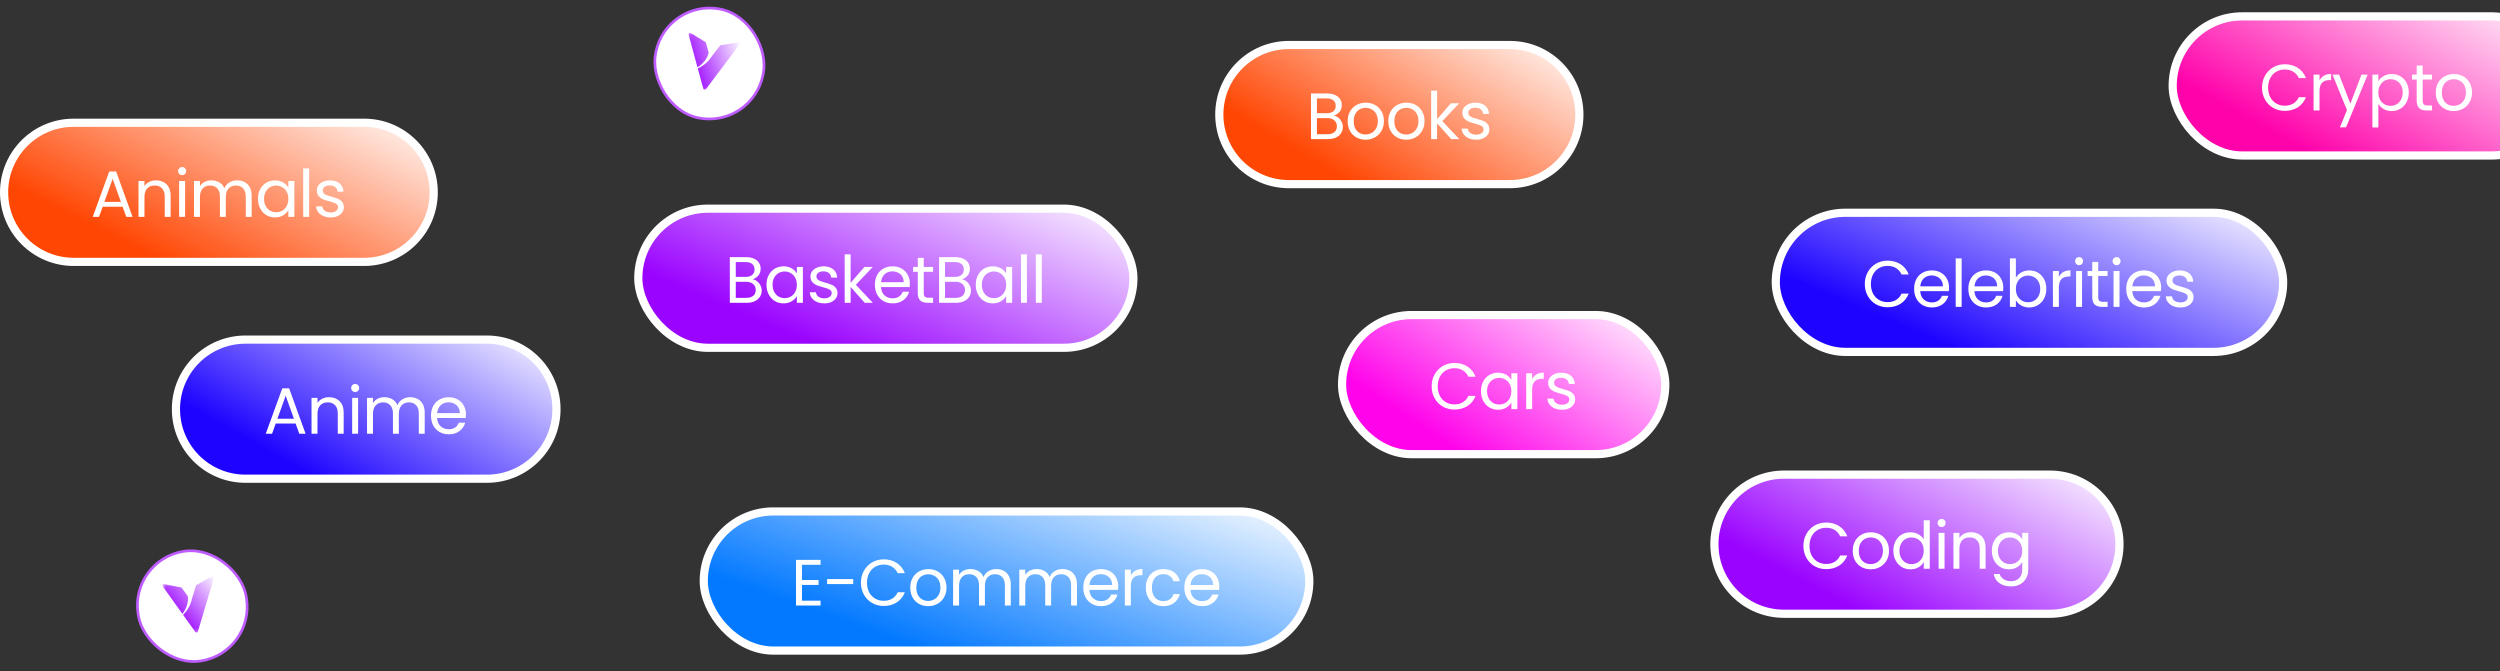
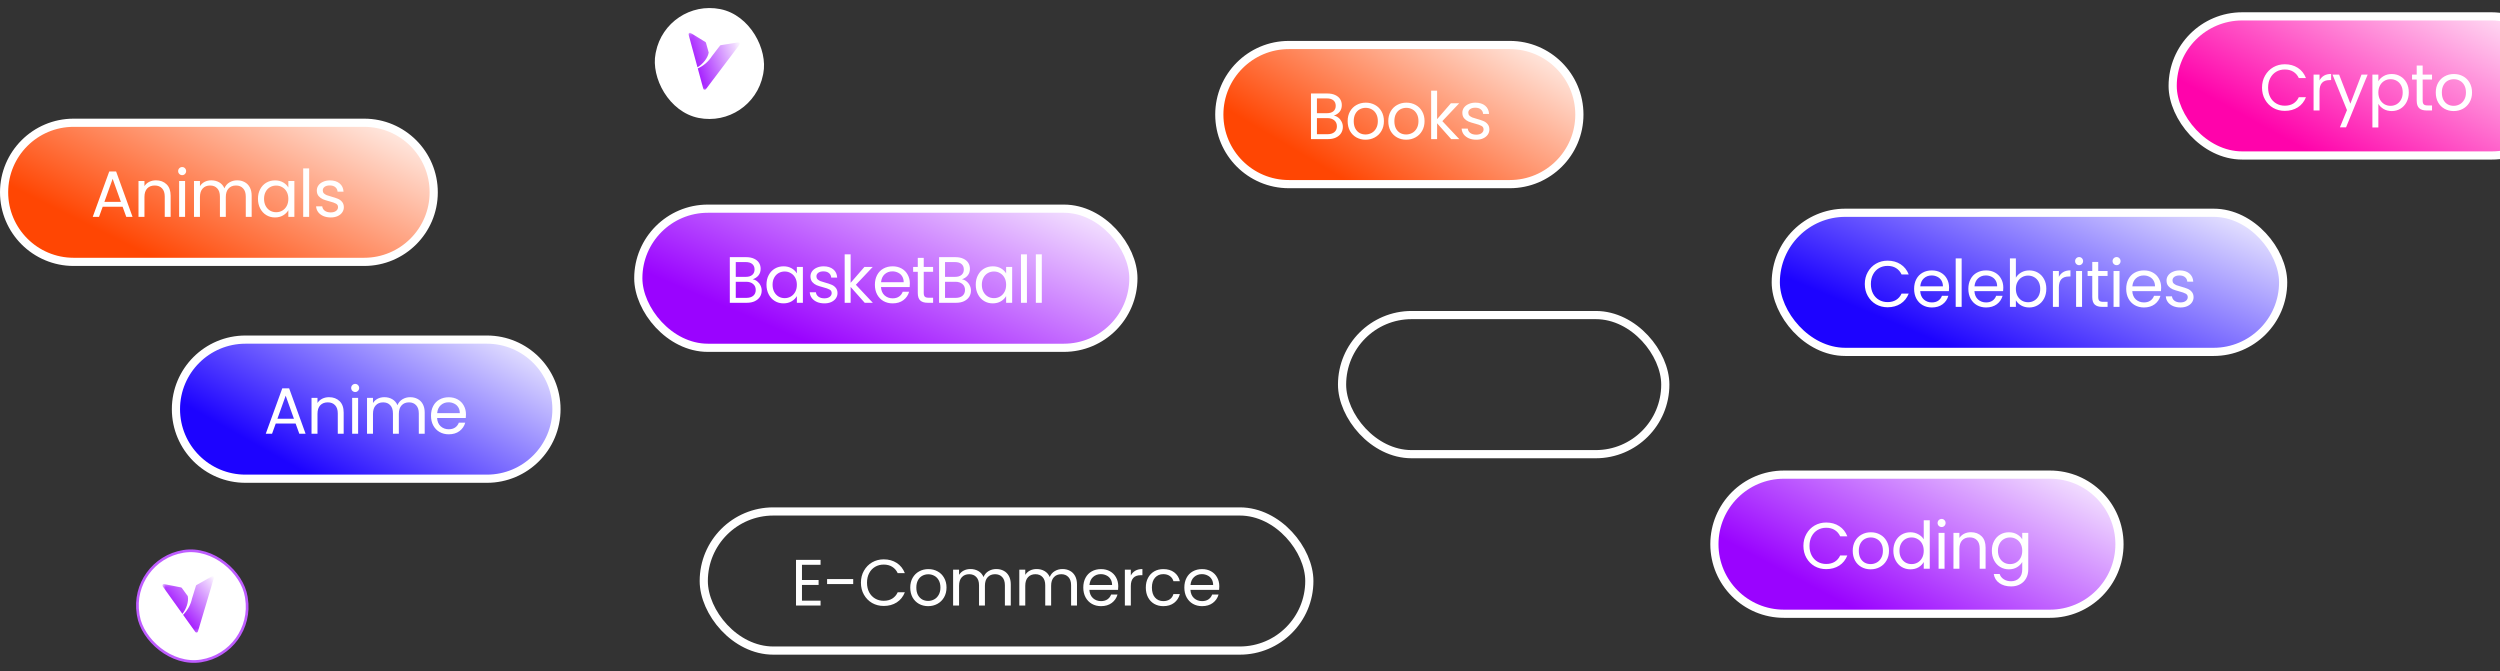
<svg xmlns="http://www.w3.org/2000/svg" width="611" height="164" viewBox="0 0 611 164" fill="none">
  <rect x="0" y="0" width="611" height="164" fill="#333333" stroke="none" />
  <path d="M89 30C98.389 30 106 37.611 106 47C106 56.389 98.389 64 89 64H18C8.611 64 1 56.389 1 47C1 37.611 8.611 30 18 30H89Z" fill="url(#paint0_linear_198_12)" />
  <path d="M89 30C98.389 30 106 37.611 106 47C106 56.389 98.389 64 89 64H18C8.611 64 1 56.389 1 47C1 37.611 8.611 30 18 30H89Z" stroke="white" stroke-width="2" />
  <path d="M29.963 50.52H25.099L24.203 53H22.667L26.699 41.912H28.379L32.395 53H30.859L29.963 50.52ZM29.547 49.336L27.531 43.704L25.515 49.336H29.547ZM38.12 44.072C39.187 44.072 40.05 44.397 40.712 45.048C41.373 45.688 41.704 46.616 41.704 47.832V53H40.264V48.04C40.264 47.165 40.045 46.499 39.608 46.04C39.17 45.571 38.573 45.336 37.816 45.336C37.048 45.336 36.434 45.576 35.976 46.056C35.528 46.536 35.304 47.235 35.304 48.152V53H33.848V44.232H35.304V45.48C35.592 45.032 35.981 44.685 36.472 44.44C36.973 44.195 37.523 44.072 38.12 44.072ZM44.53 42.808C44.253 42.808 44.018 42.712 43.826 42.52C43.634 42.328 43.538 42.093 43.538 41.816C43.538 41.539 43.634 41.304 43.826 41.112C44.018 40.92 44.253 40.824 44.53 40.824C44.797 40.824 45.021 40.92 45.202 41.112C45.394 41.304 45.49 41.539 45.49 41.816C45.49 42.093 45.394 42.328 45.202 42.52C45.021 42.712 44.797 42.808 44.53 42.808ZM45.234 44.232V53H43.778V44.232H45.234ZM57.956 44.072C58.638 44.072 59.246 44.216 59.78 44.504C60.313 44.781 60.734 45.203 61.044 45.768C61.353 46.333 61.508 47.021 61.508 47.832V53H60.068V48.04C60.068 47.165 59.849 46.499 59.412 46.04C58.985 45.571 58.404 45.336 57.668 45.336C56.91 45.336 56.308 45.581 55.86 46.072C55.412 46.552 55.188 47.251 55.188 48.168V53H53.748V48.04C53.748 47.165 53.529 46.499 53.092 46.04C52.665 45.571 52.084 45.336 51.348 45.336C50.59 45.336 49.988 45.581 49.54 46.072C49.092 46.552 48.868 47.251 48.868 48.168V53H47.412V44.232H48.868V45.496C49.156 45.037 49.54 44.685 50.02 44.44C50.51 44.195 51.049 44.072 51.636 44.072C52.372 44.072 53.022 44.237 53.588 44.568C54.153 44.899 54.574 45.384 54.852 46.024C55.097 45.405 55.502 44.925 56.068 44.584C56.633 44.243 57.262 44.072 57.956 44.072ZM63.048 48.584C63.048 47.688 63.229 46.904 63.592 46.232C63.955 45.549 64.451 45.021 65.08 44.648C65.72 44.275 66.429 44.088 67.208 44.088C67.976 44.088 68.643 44.253 69.208 44.584C69.773 44.915 70.195 45.331 70.472 45.832V44.232H71.944V53H70.472V51.368C70.184 51.88 69.752 52.307 69.176 52.648C68.611 52.979 67.949 53.144 67.192 53.144C66.413 53.144 65.709 52.952 65.08 52.568C64.451 52.184 63.955 51.645 63.592 50.952C63.229 50.259 63.048 49.469 63.048 48.584ZM70.472 48.6C70.472 47.939 70.339 47.363 70.072 46.872C69.805 46.381 69.443 46.008 68.984 45.752C68.536 45.485 68.04 45.352 67.496 45.352C66.952 45.352 66.456 45.48 66.008 45.736C65.56 45.992 65.203 46.365 64.936 46.856C64.669 47.347 64.536 47.923 64.536 48.584C64.536 49.256 64.669 49.843 64.936 50.344C65.203 50.835 65.56 51.213 66.008 51.48C66.456 51.736 66.952 51.864 67.496 51.864C68.04 51.864 68.536 51.736 68.984 51.48C69.443 51.213 69.805 50.835 70.072 50.344C70.339 49.843 70.472 49.261 70.472 48.6ZM75.557 41.16V53H74.101V41.16H75.557ZM80.838 53.144C80.166 53.144 79.563 53.032 79.03 52.808C78.497 52.573 78.075 52.253 77.766 51.848C77.457 51.432 77.286 50.957 77.254 50.424H78.758C78.801 50.861 79.003 51.219 79.366 51.496C79.739 51.773 80.225 51.912 80.822 51.912C81.377 51.912 81.814 51.789 82.134 51.544C82.454 51.299 82.614 50.989 82.614 50.616C82.614 50.232 82.443 49.949 82.102 49.768C81.761 49.576 81.233 49.389 80.518 49.208C79.867 49.037 79.334 48.867 78.918 48.696C78.513 48.515 78.161 48.253 77.862 47.912C77.574 47.56 77.43 47.101 77.43 46.536C77.43 46.088 77.563 45.677 77.83 45.304C78.097 44.931 78.475 44.637 78.966 44.424C79.457 44.2 80.017 44.088 80.646 44.088C81.617 44.088 82.401 44.333 82.998 44.824C83.595 45.315 83.915 45.987 83.958 46.84H82.502C82.47 46.381 82.283 46.013 81.942 45.736C81.611 45.459 81.163 45.32 80.598 45.32C80.075 45.32 79.659 45.432 79.35 45.656C79.041 45.88 78.886 46.173 78.886 46.536C78.886 46.824 78.977 47.064 79.158 47.256C79.35 47.437 79.585 47.587 79.862 47.704C80.15 47.811 80.545 47.933 81.046 48.072C81.675 48.243 82.187 48.413 82.582 48.584C82.977 48.744 83.313 48.989 83.59 49.32C83.878 49.651 84.027 50.083 84.038 50.616C84.038 51.096 83.905 51.528 83.638 51.912C83.371 52.296 82.993 52.6 82.502 52.824C82.022 53.037 81.467 53.144 80.838 53.144Z" fill="white" />
  <path d="M119 83C128.389 83 136 90.611 136 100C136 109.389 128.389 117 119 117H60C50.611 117 43 109.389 43 100C43 90.611 50.611 83 60 83H119Z" fill="url(#paint1_linear_198_12)" />
  <path d="M119 83C128.389 83 136 90.611 136 100C136 109.389 128.389 117 119 117H60C50.611 117 43 109.389 43 100C43 90.611 50.611 83 60 83H119Z" stroke="white" stroke-width="2" />
  <path d="M72.252 103.52H67.388L66.492 106H64.956L68.988 94.912H70.668L74.684 106H73.148L72.252 103.52ZM71.836 102.336L69.82 96.704L67.804 102.336H71.836ZM80.41 97.072C81.476 97.072 82.34 97.397 83.002 98.048C83.663 98.688 83.994 99.616 83.994 100.832V106H82.554V101.04C82.554 100.165 82.335 99.499 81.898 99.04C81.46 98.571 80.863 98.336 80.106 98.336C79.338 98.336 78.724 98.576 78.266 99.056C77.818 99.536 77.594 100.235 77.594 101.152V106H76.138V97.232H77.594V98.48C77.882 98.032 78.271 97.685 78.762 97.44C79.263 97.195 79.812 97.072 80.41 97.072ZM86.82 95.808C86.543 95.808 86.308 95.712 86.116 95.52C85.924 95.328 85.828 95.093 85.828 94.816C85.828 94.539 85.924 94.304 86.116 94.112C86.308 93.92 86.543 93.824 86.82 93.824C87.087 93.824 87.311 93.92 87.492 94.112C87.684 94.304 87.78 94.539 87.78 94.816C87.78 95.093 87.684 95.328 87.492 95.52C87.311 95.712 87.087 95.808 86.82 95.808ZM87.524 97.232V106H86.068V97.232H87.524ZM100.245 97.072C100.928 97.072 101.536 97.216 102.069 97.504C102.603 97.781 103.024 98.203 103.333 98.768C103.643 99.333 103.797 100.021 103.797 100.832V106H102.357V101.04C102.357 100.165 102.139 99.499 101.701 99.04C101.275 98.571 100.693 98.336 99.957 98.336C99.2 98.336 98.597 98.581 98.149 99.072C97.701 99.552 97.477 100.251 97.477 101.168V106H96.037V101.04C96.037 100.165 95.819 99.499 95.381 99.04C94.955 98.571 94.373 98.336 93.637 98.336C92.88 98.336 92.277 98.581 91.829 99.072C91.381 99.552 91.157 100.251 91.157 101.168V106H89.701V97.232H91.157V98.496C91.445 98.037 91.829 97.685 92.309 97.44C92.8 97.195 93.339 97.072 93.925 97.072C94.661 97.072 95.312 97.237 95.877 97.568C96.443 97.899 96.864 98.384 97.141 99.024C97.387 98.405 97.792 97.925 98.357 97.584C98.923 97.243 99.552 97.072 100.245 97.072ZM113.882 101.28C113.882 101.557 113.866 101.851 113.834 102.16H106.826C106.879 103.024 107.172 103.701 107.706 104.192C108.25 104.672 108.906 104.912 109.674 104.912C110.303 104.912 110.826 104.768 111.242 104.48C111.668 104.181 111.967 103.787 112.138 103.296H113.706C113.471 104.139 113.002 104.827 112.298 105.36C111.594 105.883 110.719 106.144 109.674 106.144C108.842 106.144 108.095 105.957 107.434 105.584C106.783 105.211 106.271 104.683 105.898 104C105.524 103.307 105.338 102.507 105.338 101.6C105.338 100.693 105.519 99.899 105.882 99.216C106.244 98.533 106.751 98.011 107.402 97.648C108.063 97.275 108.82 97.088 109.674 97.088C110.506 97.088 111.242 97.269 111.882 97.632C112.522 97.995 113.012 98.496 113.354 99.136C113.706 99.765 113.882 100.48 113.882 101.28ZM112.378 100.976C112.378 100.421 112.255 99.947 112.01 99.552C111.764 99.147 111.428 98.843 111.002 98.64C110.586 98.427 110.122 98.32 109.61 98.32C108.874 98.32 108.244 98.555 107.722 99.024C107.21 99.493 106.916 100.144 106.842 100.976H112.378Z" fill="white" />
  <rect x="156" y="51" width="121" height="34" rx="17" fill="url(#paint2_linear_198_12)" />
  <rect x="156" y="51" width="121" height="34" rx="17" stroke="white" stroke-width="2" />
  <path d="M183.95 68.256C184.355 68.32 184.723 68.485 185.054 68.752C185.395 69.019 185.662 69.349 185.854 69.744C186.056 70.139 186.158 70.56 186.158 71.008C186.158 71.573 186.014 72.085 185.726 72.544C185.438 72.992 185.016 73.349 184.462 73.616C183.918 73.872 183.272 74 182.526 74H178.366V62.848H182.366C183.123 62.848 183.768 62.976 184.302 63.232C184.835 63.477 185.235 63.813 185.502 64.24C185.768 64.667 185.902 65.147 185.902 65.68C185.902 66.341 185.72 66.891 185.358 67.328C185.006 67.755 184.536 68.064 183.95 68.256ZM179.822 67.664H182.27C182.952 67.664 183.48 67.504 183.854 67.184C184.227 66.864 184.414 66.421 184.414 65.856C184.414 65.291 184.227 64.848 183.854 64.528C183.48 64.208 182.942 64.048 182.238 64.048H179.822V67.664ZM182.398 72.8C183.123 72.8 183.688 72.629 184.094 72.288C184.499 71.947 184.702 71.472 184.702 70.864C184.702 70.245 184.488 69.76 184.062 69.408C183.635 69.045 183.064 68.864 182.35 68.864H179.822V72.8H182.398ZM187.33 69.584C187.33 68.688 187.511 67.904 187.874 67.232C188.237 66.549 188.733 66.021 189.362 65.648C190.002 65.275 190.711 65.088 191.49 65.088C192.258 65.088 192.925 65.253 193.49 65.584C194.055 65.915 194.477 66.331 194.754 66.832V65.232H196.226V74H194.754V72.368C194.466 72.88 194.034 73.307 193.458 73.648C192.893 73.979 192.231 74.144 191.474 74.144C190.695 74.144 189.991 73.952 189.362 73.568C188.733 73.184 188.237 72.645 187.874 71.952C187.511 71.259 187.33 70.469 187.33 69.584ZM194.754 69.6C194.754 68.939 194.621 68.363 194.354 67.872C194.087 67.381 193.725 67.008 193.266 66.752C192.818 66.485 192.322 66.352 191.778 66.352C191.234 66.352 190.738 66.48 190.29 66.736C189.842 66.992 189.485 67.365 189.218 67.856C188.951 68.347 188.818 68.923 188.818 69.584C188.818 70.256 188.951 70.843 189.218 71.344C189.485 71.835 189.842 72.213 190.29 72.48C190.738 72.736 191.234 72.864 191.778 72.864C192.322 72.864 192.818 72.736 193.266 72.48C193.725 72.213 194.087 71.835 194.354 71.344C194.621 70.843 194.754 70.261 194.754 69.6ZM201.487 74.144C200.815 74.144 200.212 74.032 199.679 73.808C199.145 73.573 198.724 73.253 198.415 72.848C198.105 72.432 197.935 71.957 197.903 71.424H199.407C199.449 71.861 199.652 72.219 200.015 72.496C200.388 72.773 200.873 72.912 201.471 72.912C202.025 72.912 202.463 72.789 202.783 72.544C203.103 72.299 203.263 71.989 203.263 71.616C203.263 71.232 203.092 70.949 202.751 70.768C202.409 70.576 201.881 70.389 201.167 70.208C200.516 70.037 199.983 69.867 199.567 69.696C199.161 69.515 198.809 69.253 198.511 68.912C198.223 68.56 198.079 68.101 198.079 67.536C198.079 67.088 198.212 66.677 198.479 66.304C198.745 65.931 199.124 65.637 199.615 65.424C200.105 65.2 200.665 65.088 201.295 65.088C202.265 65.088 203.049 65.333 203.647 65.824C204.244 66.315 204.564 66.987 204.607 67.84H203.151C203.119 67.381 202.932 67.013 202.591 66.736C202.26 66.459 201.812 66.32 201.247 66.32C200.724 66.32 200.308 66.432 199.999 66.656C199.689 66.88 199.535 67.173 199.535 67.536C199.535 67.824 199.625 68.064 199.807 68.256C199.999 68.437 200.233 68.587 200.511 68.704C200.799 68.811 201.193 68.933 201.695 69.072C202.324 69.243 202.836 69.413 203.231 69.584C203.625 69.744 203.961 69.989 204.239 70.32C204.527 70.651 204.676 71.083 204.687 71.616C204.687 72.096 204.553 72.528 204.287 72.912C204.02 73.296 203.641 73.6 203.151 73.824C202.671 74.037 202.116 74.144 201.487 74.144ZM211.334 74L207.894 70.128V74H206.438V62.16H207.894V69.12L211.27 65.232H213.302L209.174 69.6L213.318 74H211.334ZM222.368 69.28C222.368 69.557 222.352 69.851 222.32 70.16H215.312C215.366 71.024 215.659 71.701 216.192 72.192C216.736 72.672 217.392 72.912 218.16 72.912C218.79 72.912 219.312 72.768 219.728 72.48C220.155 72.181 220.454 71.787 220.624 71.296H222.192C221.958 72.139 221.488 72.827 220.784 73.36C220.08 73.883 219.206 74.144 218.16 74.144C217.328 74.144 216.582 73.957 215.92 73.584C215.27 73.211 214.758 72.683 214.384 72C214.011 71.307 213.824 70.507 213.824 69.6C213.824 68.693 214.006 67.899 214.368 67.216C214.731 66.533 215.238 66.011 215.888 65.648C216.55 65.275 217.307 65.088 218.16 65.088C218.992 65.088 219.728 65.269 220.368 65.632C221.008 65.995 221.499 66.496 221.84 67.136C222.192 67.765 222.368 68.48 222.368 69.28ZM220.864 68.976C220.864 68.421 220.742 67.947 220.496 67.552C220.251 67.147 219.915 66.843 219.488 66.64C219.072 66.427 218.608 66.32 218.096 66.32C217.36 66.32 216.731 66.555 216.208 67.024C215.696 67.493 215.403 68.144 215.328 68.976H220.864ZM225.762 66.432V71.6C225.762 72.027 225.853 72.331 226.034 72.512C226.216 72.683 226.53 72.768 226.978 72.768H228.05V74H226.738C225.928 74 225.32 73.813 224.914 73.44C224.509 73.067 224.306 72.453 224.306 71.6V66.432H223.17V65.232H224.306V63.024H225.762V65.232H228.05V66.432H225.762ZM235.094 68.256C235.5 68.32 235.868 68.485 236.198 68.752C236.54 69.019 236.806 69.349 236.998 69.744C237.201 70.139 237.302 70.56 237.302 71.008C237.302 71.573 237.158 72.085 236.87 72.544C236.582 72.992 236.161 73.349 235.606 73.616C235.062 73.872 234.417 74 233.67 74H229.51V62.848H233.51C234.268 62.848 234.913 62.976 235.446 63.232C235.98 63.477 236.38 63.813 236.646 64.24C236.913 64.667 237.046 65.147 237.046 65.68C237.046 66.341 236.865 66.891 236.502 67.328C236.15 67.755 235.681 68.064 235.094 68.256ZM230.966 67.664H233.414C234.097 67.664 234.625 67.504 234.998 67.184C235.372 66.864 235.558 66.421 235.558 65.856C235.558 65.291 235.372 64.848 234.998 64.528C234.625 64.208 234.086 64.048 233.382 64.048H230.966V67.664ZM233.542 72.8C234.268 72.8 234.833 72.629 235.238 72.288C235.644 71.947 235.846 71.472 235.846 70.864C235.846 70.245 235.633 69.76 235.206 69.408C234.78 69.045 234.209 68.864 233.494 68.864H230.966V72.8H233.542ZM238.475 69.584C238.475 68.688 238.656 67.904 239.019 67.232C239.382 66.549 239.878 66.021 240.507 65.648C241.147 65.275 241.856 65.088 242.635 65.088C243.403 65.088 244.07 65.253 244.635 65.584C245.2 65.915 245.622 66.331 245.899 66.832V65.232H247.371V74H245.899V72.368C245.611 72.88 245.179 73.307 244.603 73.648C244.038 73.979 243.376 74.144 242.619 74.144C241.84 74.144 241.136 73.952 240.507 73.568C239.878 73.184 239.382 72.645 239.019 71.952C238.656 71.259 238.475 70.469 238.475 69.584ZM245.899 69.6C245.899 68.939 245.766 68.363 245.499 67.872C245.232 67.381 244.87 67.008 244.411 66.752C243.963 66.485 243.467 66.352 242.923 66.352C242.379 66.352 241.883 66.48 241.435 66.736C240.987 66.992 240.63 67.365 240.363 67.856C240.096 68.347 239.963 68.923 239.963 69.584C239.963 70.256 240.096 70.843 240.363 71.344C240.63 71.835 240.987 72.213 241.435 72.48C241.883 72.736 242.379 72.864 242.923 72.864C243.467 72.864 243.963 72.736 244.411 72.48C244.87 72.213 245.232 71.835 245.499 71.344C245.766 70.843 245.899 70.261 245.899 69.6ZM250.983 62.16V74H249.527V62.16H250.983ZM254.617 62.16V74H253.161V62.16H254.617Z" fill="white" />
-   <rect x="172" y="125" width="148" height="34" rx="17" fill="url(#paint3_linear_198_12)" />
  <rect x="172" y="125" width="148" height="34" rx="17" stroke="white" stroke-width="2" />
  <path d="M196.001 138.032V141.76H200.065V142.96H196.001V146.8H200.545V148H194.545V136.832H200.545V138.032H196.001ZM208.524 141.52V142.752H202.14V141.52H208.524ZM210.409 142.416C210.409 141.328 210.654 140.352 211.145 139.488C211.636 138.613 212.302 137.931 213.145 137.44C213.998 136.949 214.942 136.704 215.977 136.704C217.193 136.704 218.254 136.997 219.161 137.584C220.068 138.171 220.729 139.003 221.145 140.08H219.401C219.092 139.408 218.644 138.891 218.057 138.528C217.481 138.165 216.788 137.984 215.977 137.984C215.198 137.984 214.5 138.165 213.881 138.528C213.262 138.891 212.777 139.408 212.425 140.08C212.073 140.741 211.897 141.52 211.897 142.416C211.897 143.301 212.073 144.08 212.425 144.752C212.777 145.413 213.262 145.925 213.881 146.288C214.5 146.651 215.198 146.832 215.977 146.832C216.788 146.832 217.481 146.656 218.057 146.304C218.644 145.941 219.092 145.424 219.401 144.752H221.145C220.729 145.819 220.068 146.645 219.161 147.232C218.254 147.808 217.193 148.096 215.977 148.096C214.942 148.096 213.998 147.856 213.145 147.376C212.302 146.885 211.636 146.208 211.145 145.344C210.654 144.48 210.409 143.504 210.409 142.416ZM226.832 148.144C226.011 148.144 225.264 147.957 224.592 147.584C223.931 147.211 223.408 146.683 223.024 146C222.651 145.307 222.464 144.507 222.464 143.6C222.464 142.704 222.656 141.915 223.04 141.232C223.435 140.539 223.968 140.011 224.64 139.648C225.312 139.275 226.064 139.088 226.896 139.088C227.728 139.088 228.48 139.275 229.152 139.648C229.824 140.011 230.352 140.533 230.736 141.216C231.131 141.899 231.328 142.693 231.328 143.6C231.328 144.507 231.126 145.307 230.72 146C230.326 146.683 229.787 147.211 229.104 147.584C228.422 147.957 227.664 148.144 226.832 148.144ZM226.832 146.864C227.355 146.864 227.846 146.741 228.304 146.496C228.763 146.251 229.131 145.883 229.408 145.392C229.696 144.901 229.84 144.304 229.84 143.6C229.84 142.896 229.702 142.299 229.424 141.808C229.147 141.317 228.784 140.955 228.336 140.72C227.888 140.475 227.403 140.352 226.88 140.352C226.347 140.352 225.856 140.475 225.408 140.72C224.971 140.955 224.619 141.317 224.352 141.808C224.086 142.299 223.952 142.896 223.952 143.6C223.952 144.315 224.08 144.917 224.336 145.408C224.603 145.899 224.955 146.267 225.392 146.512C225.83 146.747 226.31 146.864 226.832 146.864ZM243.483 139.072C244.165 139.072 244.773 139.216 245.307 139.504C245.84 139.781 246.261 140.203 246.571 140.768C246.88 141.333 247.035 142.021 247.035 142.832V148H245.595V143.04C245.595 142.165 245.376 141.499 244.939 141.04C244.512 140.571 243.931 140.336 243.195 140.336C242.437 140.336 241.835 140.581 241.387 141.072C240.939 141.552 240.715 142.251 240.715 143.168V148H239.275V143.04C239.275 142.165 239.056 141.499 238.619 141.04C238.192 140.571 237.611 140.336 236.875 140.336C236.117 140.336 235.515 140.581 235.067 141.072C234.619 141.552 234.395 142.251 234.395 143.168V148H232.939V139.232H234.395V140.496C234.683 140.037 235.067 139.685 235.547 139.44C236.037 139.195 236.576 139.072 237.163 139.072C237.899 139.072 238.549 139.237 239.115 139.568C239.68 139.899 240.101 140.384 240.379 141.024C240.624 140.405 241.029 139.925 241.595 139.584C242.16 139.243 242.789 139.072 243.483 139.072ZM259.663 139.072C260.346 139.072 260.954 139.216 261.487 139.504C262.02 139.781 262.442 140.203 262.751 140.768C263.06 141.333 263.215 142.021 263.215 142.832V148H261.775V143.04C261.775 142.165 261.556 141.499 261.119 141.04C260.692 140.571 260.111 140.336 259.375 140.336C258.618 140.336 258.015 140.581 257.567 141.072C257.119 141.552 256.895 142.251 256.895 143.168V148H255.455V143.04C255.455 142.165 255.236 141.499 254.799 141.04C254.372 140.571 253.791 140.336 253.055 140.336C252.298 140.336 251.695 140.581 251.247 141.072C250.799 141.552 250.575 142.251 250.575 143.168V148H249.119V139.232H250.575V140.496C250.863 140.037 251.247 139.685 251.727 139.44C252.218 139.195 252.756 139.072 253.343 139.072C254.079 139.072 254.73 139.237 255.295 139.568C255.86 139.899 256.282 140.384 256.559 141.024C256.804 140.405 257.21 139.925 257.775 139.584C258.34 139.243 258.97 139.072 259.663 139.072ZM273.299 143.28C273.299 143.557 273.283 143.851 273.251 144.16H266.243C266.297 145.024 266.59 145.701 267.123 146.192C267.667 146.672 268.323 146.912 269.091 146.912C269.721 146.912 270.243 146.768 270.659 146.48C271.086 146.181 271.385 145.787 271.555 145.296H273.123C272.889 146.139 272.419 146.827 271.715 147.36C271.011 147.883 270.137 148.144 269.091 148.144C268.259 148.144 267.513 147.957 266.851 147.584C266.201 147.211 265.689 146.683 265.315 146C264.942 145.307 264.755 144.507 264.755 143.6C264.755 142.693 264.937 141.899 265.299 141.216C265.662 140.533 266.169 140.011 266.819 139.648C267.481 139.275 268.238 139.088 269.091 139.088C269.923 139.088 270.659 139.269 271.299 139.632C271.939 139.995 272.43 140.496 272.771 141.136C273.123 141.765 273.299 142.48 273.299 143.28ZM271.795 142.976C271.795 142.421 271.673 141.947 271.427 141.552C271.182 141.147 270.846 140.843 270.419 140.64C270.003 140.427 269.539 140.32 269.027 140.32C268.291 140.32 267.662 140.555 267.139 141.024C266.627 141.493 266.334 142.144 266.259 142.976H271.795ZM276.373 140.656C276.629 140.155 276.992 139.765 277.461 139.488C277.941 139.211 278.523 139.072 279.205 139.072V140.576H278.821C277.189 140.576 276.373 141.461 276.373 143.232V148H274.917V139.232H276.373V140.656ZM280.038 143.6C280.038 142.693 280.219 141.904 280.582 141.232C280.945 140.549 281.446 140.021 282.086 139.648C282.737 139.275 283.478 139.088 284.31 139.088C285.387 139.088 286.273 139.349 286.966 139.872C287.67 140.395 288.134 141.12 288.358 142.048H286.79C286.641 141.515 286.347 141.093 285.91 140.784C285.483 140.475 284.95 140.32 284.31 140.32C283.478 140.32 282.806 140.608 282.294 141.184C281.782 141.749 281.526 142.555 281.526 143.6C281.526 144.656 281.782 145.472 282.294 146.048C282.806 146.624 283.478 146.912 284.31 146.912C284.95 146.912 285.483 146.763 285.91 146.464C286.337 146.165 286.63 145.739 286.79 145.184H288.358C288.123 146.08 287.654 146.8 286.95 147.344C286.246 147.877 285.366 148.144 284.31 148.144C283.478 148.144 282.737 147.957 282.086 147.584C281.446 147.211 280.945 146.683 280.582 146C280.219 145.317 280.038 144.517 280.038 143.6ZM297.997 143.28C297.997 143.557 297.981 143.851 297.949 144.16H290.941C290.994 145.024 291.287 145.701 291.821 146.192C292.365 146.672 293.021 146.912 293.789 146.912C294.418 146.912 294.941 146.768 295.357 146.48C295.783 146.181 296.082 145.787 296.253 145.296H297.821C297.586 146.139 297.117 146.827 296.413 147.36C295.709 147.883 294.834 148.144 293.789 148.144C292.957 148.144 292.21 147.957 291.549 147.584C290.898 147.211 290.386 146.683 290.013 146C289.639 145.307 289.453 144.507 289.453 143.6C289.453 142.693 289.634 141.899 289.997 141.216C290.359 140.533 290.866 140.011 291.517 139.648C292.178 139.275 292.935 139.088 293.789 139.088C294.621 139.088 295.357 139.269 295.997 139.632C296.637 139.995 297.127 140.496 297.469 141.136C297.821 141.765 297.997 142.48 297.997 143.28ZM296.493 142.976C296.493 142.421 296.37 141.947 296.125 141.552C295.879 141.147 295.543 140.843 295.117 140.64C294.701 140.427 294.237 140.32 293.725 140.32C292.989 140.32 292.359 140.555 291.837 141.024C291.325 141.493 291.031 142.144 290.957 142.976H296.493Z" fill="white" />
  <path d="M369 11C378.389 11 386 18.611 386 28C386 37.389 378.389 45 369 45H315C305.611 45 298 37.389 298 28C298 18.611 305.611 11 315 11H369Z" fill="url(#paint4_linear_198_12)" />
  <path d="M369 11C378.389 11 386 18.611 386 28C386 37.389 378.389 45 369 45H315C305.611 45 298 37.389 298 28C298 18.611 305.611 11 315 11H369Z" stroke="white" stroke-width="2" />
  <path d="M325.987 28.256C326.392 28.32 326.76 28.485 327.091 28.752C327.432 29.019 327.698 29.349 327.891 29.744C328.093 30.139 328.194 30.56 328.194 31.008C328.194 31.573 328.05 32.085 327.762 32.544C327.475 32.992 327.053 33.349 326.499 33.616C325.955 33.872 325.309 34 324.562 34H320.402V22.848H324.403C325.16 22.848 325.805 22.976 326.339 23.232C326.872 23.477 327.272 23.813 327.538 24.24C327.805 24.667 327.939 25.147 327.939 25.68C327.939 26.341 327.757 26.891 327.394 27.328C327.043 27.755 326.573 28.064 325.987 28.256ZM321.859 27.664H324.306C324.989 27.664 325.517 27.504 325.891 27.184C326.264 26.864 326.451 26.421 326.451 25.856C326.451 25.291 326.264 24.848 325.891 24.528C325.517 24.208 324.979 24.048 324.274 24.048H321.859V27.664ZM324.435 32.8C325.16 32.8 325.725 32.629 326.131 32.288C326.536 31.947 326.739 31.472 326.739 30.864C326.739 30.245 326.525 29.76 326.099 29.408C325.672 29.045 325.101 28.864 324.386 28.864H321.859V32.8H324.435ZM333.735 34.144C332.914 34.144 332.167 33.957 331.495 33.584C330.834 33.211 330.311 32.683 329.927 32C329.554 31.307 329.367 30.507 329.367 29.6C329.367 28.704 329.559 27.915 329.943 27.232C330.338 26.539 330.871 26.011 331.543 25.648C332.215 25.275 332.967 25.088 333.799 25.088C334.631 25.088 335.383 25.275 336.055 25.648C336.727 26.011 337.255 26.533 337.639 27.216C338.034 27.899 338.231 28.693 338.231 29.6C338.231 30.507 338.028 31.307 337.623 32C337.228 32.683 336.69 33.211 336.007 33.584C335.324 33.957 334.567 34.144 333.735 34.144ZM333.735 32.864C334.258 32.864 334.748 32.741 335.207 32.496C335.666 32.251 336.034 31.883 336.311 31.392C336.599 30.901 336.743 30.304 336.743 29.6C336.743 28.896 336.604 28.299 336.327 27.808C336.05 27.317 335.687 26.955 335.239 26.72C334.791 26.475 334.306 26.352 333.783 26.352C333.25 26.352 332.759 26.475 332.311 26.72C331.874 26.955 331.522 27.317 331.255 27.808C330.988 28.299 330.855 28.896 330.855 29.6C330.855 30.315 330.983 30.917 331.239 31.408C331.506 31.899 331.858 32.267 332.295 32.512C332.732 32.747 333.212 32.864 333.735 32.864ZM343.665 34.144C342.844 34.144 342.097 33.957 341.425 33.584C340.764 33.211 340.241 32.683 339.857 32C339.484 31.307 339.297 30.507 339.297 29.6C339.297 28.704 339.489 27.915 339.873 27.232C340.268 26.539 340.801 26.011 341.473 25.648C342.145 25.275 342.897 25.088 343.729 25.088C344.561 25.088 345.313 25.275 345.985 25.648C346.657 26.011 347.185 26.533 347.569 27.216C347.964 27.899 348.161 28.693 348.161 29.6C348.161 30.507 347.959 31.307 347.553 32C347.159 32.683 346.62 33.211 345.937 33.584C345.255 33.957 344.497 34.144 343.665 34.144ZM343.665 32.864C344.188 32.864 344.679 32.741 345.137 32.496C345.596 32.251 345.964 31.883 346.241 31.392C346.529 30.901 346.673 30.304 346.673 29.6C346.673 28.896 346.535 28.299 346.257 27.808C345.98 27.317 345.617 26.955 345.169 26.72C344.721 26.475 344.236 26.352 343.713 26.352C343.18 26.352 342.689 26.475 342.241 26.72C341.804 26.955 341.452 27.317 341.185 27.808C340.919 28.299 340.785 28.896 340.785 29.6C340.785 30.315 340.913 30.917 341.169 31.408C341.436 31.899 341.788 32.267 342.225 32.512C342.663 32.747 343.143 32.864 343.665 32.864ZM354.668 34L351.228 30.128V34H349.772V22.16H351.228V29.12L354.604 25.232H356.636L352.508 29.6L356.652 34H354.668ZM360.806 34.144C360.134 34.144 359.531 34.032 358.998 33.808C358.465 33.573 358.043 33.253 357.734 32.848C357.425 32.432 357.254 31.957 357.222 31.424H358.726C358.769 31.861 358.971 32.219 359.334 32.496C359.707 32.773 360.193 32.912 360.79 32.912C361.345 32.912 361.782 32.789 362.102 32.544C362.422 32.299 362.582 31.989 362.582 31.616C362.582 31.232 362.411 30.949 362.07 30.768C361.729 30.576 361.201 30.389 360.486 30.208C359.835 30.037 359.302 29.867 358.886 29.696C358.481 29.515 358.129 29.253 357.83 28.912C357.542 28.56 357.398 28.101 357.398 27.536C357.398 27.088 357.531 26.677 357.798 26.304C358.065 25.931 358.443 25.637 358.934 25.424C359.425 25.2 359.985 25.088 360.614 25.088C361.585 25.088 362.369 25.333 362.966 25.824C363.563 26.315 363.883 26.987 363.926 27.84H362.47C362.438 27.381 362.251 27.013 361.91 26.736C361.579 26.459 361.131 26.32 360.566 26.32C360.043 26.32 359.627 26.432 359.318 26.656C359.009 26.88 358.854 27.173 358.854 27.536C358.854 27.824 358.945 28.064 359.126 28.256C359.318 28.437 359.553 28.587 359.83 28.704C360.118 28.811 360.513 28.933 361.014 29.072C361.643 29.243 362.155 29.413 362.55 29.584C362.945 29.744 363.281 29.989 363.558 30.32C363.846 30.651 363.995 31.083 364.006 31.616C364.006 32.096 363.873 32.528 363.606 32.912C363.339 33.296 362.961 33.6 362.47 33.824C361.99 34.037 361.435 34.144 360.806 34.144Z" fill="white" />
  <rect x="531" y="4" width="95" height="34" rx="17" fill="url(#paint5_linear_198_12)" />
  <rect x="531" y="4" width="95" height="34" rx="17" stroke="white" stroke-width="2" />
  <path d="M552.839 21.416C552.839 20.328 553.084 19.352 553.575 18.488C554.065 17.613 554.732 16.931 555.575 16.44C556.428 15.949 557.372 15.704 558.407 15.704C559.623 15.704 560.684 15.997 561.591 16.584C562.497 17.171 563.159 18.003 563.575 19.08H561.831C561.521 18.408 561.073 17.891 560.487 17.528C559.911 17.165 559.217 16.984 558.407 16.984C557.628 16.984 556.929 17.165 556.311 17.528C555.692 17.891 555.207 18.408 554.855 19.08C554.503 19.741 554.327 20.52 554.327 21.416C554.327 22.301 554.503 23.08 554.855 23.752C555.207 24.413 555.692 24.925 556.311 25.288C556.929 25.651 557.628 25.832 558.407 25.832C559.217 25.832 559.911 25.656 560.487 25.304C561.073 24.941 561.521 24.424 561.831 23.752H563.575C563.159 24.819 562.497 25.645 561.591 26.232C560.684 26.808 559.623 27.096 558.407 27.096C557.372 27.096 556.428 26.856 555.575 26.376C554.732 25.885 554.065 25.208 553.575 24.344C553.084 23.48 552.839 22.504 552.839 21.416ZM566.894 19.656C567.15 19.155 567.513 18.765 567.982 18.488C568.462 18.211 569.043 18.072 569.726 18.072V19.576H569.342C567.71 19.576 566.894 20.461 566.894 22.232V27H565.438V18.232H566.894V19.656ZM578.655 18.232L573.375 31.128H571.871L573.599 26.904L570.063 18.232H571.679L574.431 25.336L577.151 18.232H578.655ZM581.27 19.848C581.558 19.347 581.985 18.931 582.55 18.6C583.126 18.259 583.793 18.088 584.55 18.088C585.329 18.088 586.033 18.275 586.662 18.648C587.302 19.021 587.804 19.549 588.166 20.232C588.529 20.904 588.71 21.688 588.71 22.584C588.71 23.469 588.529 24.259 588.166 24.952C587.804 25.645 587.302 26.184 586.662 26.568C586.033 26.952 585.329 27.144 584.55 27.144C583.804 27.144 583.142 26.979 582.566 26.648C582.001 26.307 581.569 25.885 581.27 25.384V31.16H579.814V18.232H581.27V19.848ZM587.222 22.584C587.222 21.923 587.089 21.347 586.822 20.856C586.556 20.365 586.193 19.992 585.734 19.736C585.286 19.48 584.79 19.352 584.246 19.352C583.713 19.352 583.217 19.485 582.758 19.752C582.31 20.008 581.948 20.387 581.67 20.888C581.404 21.379 581.27 21.949 581.27 22.6C581.27 23.261 581.404 23.843 581.67 24.344C581.948 24.835 582.31 25.213 582.758 25.48C583.217 25.736 583.713 25.864 584.246 25.864C584.79 25.864 585.286 25.736 585.734 25.48C586.193 25.213 586.556 24.835 586.822 24.344C587.089 23.843 587.222 23.256 587.222 22.584ZM592.099 19.432V24.6C592.099 25.027 592.19 25.331 592.371 25.512C592.552 25.683 592.867 25.768 593.315 25.768H594.387V27H593.075C592.264 27 591.656 26.813 591.251 26.44C590.846 26.067 590.643 25.453 590.643 24.6V19.432H589.507V18.232H590.643V16.024H592.099V18.232H594.387V19.432H592.099ZM599.671 27.144C598.85 27.144 598.103 26.957 597.431 26.584C596.77 26.211 596.247 25.683 595.863 25C595.49 24.307 595.303 23.507 595.303 22.6C595.303 21.704 595.495 20.915 595.879 20.232C596.274 19.539 596.807 19.011 597.479 18.648C598.151 18.275 598.903 18.088 599.735 18.088C600.567 18.088 601.319 18.275 601.991 18.648C602.663 19.011 603.191 19.533 603.575 20.216C603.97 20.899 604.167 21.693 604.167 22.6C604.167 23.507 603.964 24.307 603.559 25C603.164 25.683 602.626 26.211 601.943 26.584C601.26 26.957 600.503 27.144 599.671 27.144ZM599.671 25.864C600.194 25.864 600.684 25.741 601.143 25.496C601.602 25.251 601.97 24.883 602.247 24.392C602.535 23.901 602.679 23.304 602.679 22.6C602.679 21.896 602.54 21.299 602.263 20.808C601.986 20.317 601.623 19.955 601.175 19.72C600.727 19.475 600.242 19.352 599.719 19.352C599.186 19.352 598.695 19.475 598.247 19.72C597.81 19.955 597.458 20.317 597.191 20.808C596.924 21.299 596.791 21.896 596.791 22.6C596.791 23.315 596.919 23.917 597.175 24.408C597.442 24.899 597.794 25.267 598.231 25.512C598.668 25.747 599.148 25.864 599.671 25.864Z" fill="white" />
-   <rect x="328" y="77" width="79" height="34" rx="17" fill="url(#paint6_linear_198_12)" />
  <rect x="328" y="77" width="79" height="34" rx="17" stroke="white" stroke-width="2" />
-   <path d="M349.894 94.416C349.894 93.328 350.139 92.352 350.63 91.488C351.121 90.613 351.787 89.931 352.63 89.44C353.483 88.949 354.427 88.704 355.462 88.704C356.678 88.704 357.739 88.997 358.646 89.584C359.553 90.171 360.214 91.003 360.63 92.08H358.886C358.577 91.408 358.129 90.891 357.542 90.528C356.966 90.165 356.273 89.984 355.462 89.984C354.683 89.984 353.985 90.165 353.366 90.528C352.747 90.891 352.262 91.408 351.91 92.08C351.558 92.741 351.382 93.52 351.382 94.416C351.382 95.301 351.558 96.08 351.91 96.752C352.262 97.413 352.747 97.925 353.366 98.288C353.985 98.651 354.683 98.832 355.462 98.832C356.273 98.832 356.966 98.656 357.542 98.304C358.129 97.941 358.577 97.424 358.886 96.752H360.63C360.214 97.819 359.553 98.645 358.646 99.232C357.739 99.808 356.678 100.096 355.462 100.096C354.427 100.096 353.483 99.856 352.63 99.376C351.787 98.885 351.121 98.208 350.63 97.344C350.139 96.48 349.894 95.504 349.894 94.416ZM361.949 95.584C361.949 94.688 362.131 93.904 362.493 93.232C362.856 92.549 363.352 92.021 363.981 91.648C364.621 91.275 365.331 91.088 366.109 91.088C366.877 91.088 367.544 91.253 368.109 91.584C368.675 91.915 369.096 92.331 369.373 92.832V91.232H370.845V100H369.373V98.368C369.085 98.88 368.653 99.307 368.077 99.648C367.512 99.979 366.851 100.144 366.093 100.144C365.315 100.144 364.611 99.952 363.981 99.568C363.352 99.184 362.856 98.645 362.493 97.952C362.131 97.259 361.949 96.469 361.949 95.584ZM369.373 95.6C369.373 94.939 369.24 94.363 368.973 93.872C368.707 93.381 368.344 93.008 367.885 92.752C367.437 92.485 366.941 92.352 366.397 92.352C365.853 92.352 365.357 92.48 364.909 92.736C364.461 92.992 364.104 93.365 363.837 93.856C363.571 94.347 363.437 94.923 363.437 95.584C363.437 96.256 363.571 96.843 363.837 97.344C364.104 97.835 364.461 98.213 364.909 98.48C365.357 98.736 365.853 98.864 366.397 98.864C366.941 98.864 367.437 98.736 367.885 98.48C368.344 98.213 368.707 97.835 368.973 97.344C369.24 96.843 369.373 96.261 369.373 95.6ZM374.458 92.656C374.714 92.155 375.077 91.765 375.546 91.488C376.026 91.211 376.607 91.072 377.29 91.072V92.576H376.906C375.274 92.576 374.458 93.461 374.458 95.232V100H373.002V91.232H374.458V92.656ZM381.771 100.144C381.099 100.144 380.496 100.032 379.963 99.808C379.429 99.573 379.008 99.253 378.699 98.848C378.389 98.432 378.219 97.957 378.187 97.424H379.691C379.733 97.861 379.936 98.219 380.299 98.496C380.672 98.773 381.157 98.912 381.755 98.912C382.309 98.912 382.747 98.789 383.067 98.544C383.387 98.299 383.547 97.989 383.547 97.616C383.547 97.232 383.376 96.949 383.035 96.768C382.693 96.576 382.165 96.389 381.451 96.208C380.8 96.037 380.267 95.867 379.851 95.696C379.445 95.515 379.093 95.253 378.795 94.912C378.507 94.56 378.363 94.101 378.363 93.536C378.363 93.088 378.496 92.677 378.763 92.304C379.029 91.931 379.408 91.637 379.899 91.424C380.389 91.2 380.949 91.088 381.579 91.088C382.549 91.088 383.333 91.333 383.931 91.824C384.528 92.315 384.848 92.987 384.891 93.84H383.435C383.403 93.381 383.216 93.013 382.875 92.736C382.544 92.459 382.096 92.32 381.531 92.32C381.008 92.32 380.592 92.432 380.283 92.656C379.973 92.88 379.819 93.173 379.819 93.536C379.819 93.824 379.909 94.064 380.091 94.256C380.283 94.437 380.517 94.587 380.795 94.704C381.083 94.811 381.477 94.933 381.979 95.072C382.608 95.243 383.12 95.413 383.515 95.584C383.909 95.744 384.245 95.989 384.523 96.32C384.811 96.651 384.96 97.083 384.971 97.616C384.971 98.096 384.837 98.528 384.571 98.912C384.304 99.296 383.925 99.6 383.435 99.824C382.955 100.037 382.4 100.144 381.771 100.144Z" fill="white" />
  <rect x="434" y="52" width="124" height="34" rx="17" fill="url(#paint7_linear_198_12)" />
  <rect x="434" y="52" width="124" height="34" rx="17" stroke="white" stroke-width="2" />
  <path d="M455.755 69.416C455.755 68.328 456 67.352 456.491 66.488C456.982 65.613 457.648 64.931 458.491 64.44C459.344 63.949 460.288 63.704 461.323 63.704C462.539 63.704 463.6 63.997 464.507 64.584C465.414 65.171 466.075 66.003 466.491 67.08H464.747C464.438 66.408 463.99 65.891 463.403 65.528C462.827 65.165 462.134 64.984 461.323 64.984C460.544 64.984 459.846 65.165 459.227 65.528C458.608 65.891 458.123 66.408 457.771 67.08C457.419 67.741 457.243 68.52 457.243 69.416C457.243 70.301 457.419 71.08 457.771 71.752C458.123 72.413 458.608 72.925 459.227 73.288C459.846 73.651 460.544 73.832 461.323 73.832C462.134 73.832 462.827 73.656 463.403 73.304C463.99 72.941 464.438 72.424 464.747 71.752H466.491C466.075 72.819 465.414 73.645 464.507 74.232C463.6 74.808 462.539 75.096 461.323 75.096C460.288 75.096 459.344 74.856 458.491 74.376C457.648 73.885 456.982 73.208 456.491 72.344C456 71.48 455.755 70.504 455.755 69.416ZM476.354 70.28C476.354 70.557 476.338 70.851 476.306 71.16H469.298C469.352 72.024 469.645 72.701 470.178 73.192C470.722 73.672 471.378 73.912 472.146 73.912C472.776 73.912 473.298 73.768 473.714 73.48C474.141 73.181 474.44 72.787 474.61 72.296H476.178C475.944 73.139 475.474 73.827 474.77 74.36C474.066 74.883 473.192 75.144 472.146 75.144C471.314 75.144 470.568 74.957 469.906 74.584C469.256 74.211 468.744 73.683 468.37 73C467.997 72.307 467.81 71.507 467.81 70.6C467.81 69.693 467.992 68.899 468.354 68.216C468.717 67.533 469.224 67.011 469.874 66.648C470.536 66.275 471.293 66.088 472.146 66.088C472.978 66.088 473.714 66.269 474.354 66.632C474.994 66.995 475.485 67.496 475.826 68.136C476.178 68.765 476.354 69.48 476.354 70.28ZM474.85 69.976C474.85 69.421 474.728 68.947 474.482 68.552C474.237 68.147 473.901 67.843 473.474 67.64C473.058 67.427 472.594 67.32 472.082 67.32C471.346 67.32 470.717 67.555 470.194 68.024C469.682 68.493 469.389 69.144 469.314 69.976H474.85ZM479.428 63.16V75H477.972V63.16H479.428ZM489.606 70.28C489.606 70.557 489.59 70.851 489.558 71.16H482.55C482.603 72.024 482.896 72.701 483.43 73.192C483.974 73.672 484.63 73.912 485.398 73.912C486.027 73.912 486.55 73.768 486.966 73.48C487.392 73.181 487.691 72.787 487.862 72.296H489.43C489.195 73.139 488.726 73.827 488.022 74.36C487.318 74.883 486.443 75.144 485.398 75.144C484.566 75.144 483.819 74.957 483.158 74.584C482.507 74.211 481.995 73.683 481.622 73C481.248 72.307 481.062 71.507 481.062 70.6C481.062 69.693 481.243 68.899 481.606 68.216C481.968 67.533 482.475 67.011 483.126 66.648C483.787 66.275 484.544 66.088 485.398 66.088C486.23 66.088 486.966 66.269 487.606 66.632C488.246 66.995 488.736 67.496 489.078 68.136C489.43 68.765 489.606 69.48 489.606 70.28ZM488.102 69.976C488.102 69.421 487.979 68.947 487.734 68.552C487.488 68.147 487.152 67.843 486.726 67.64C486.31 67.427 485.846 67.32 485.334 67.32C484.598 67.32 483.968 67.555 483.446 68.024C482.934 68.493 482.64 69.144 482.566 69.976H488.102ZM492.68 67.864C492.978 67.341 493.416 66.915 493.992 66.584C494.568 66.253 495.224 66.088 495.96 66.088C496.749 66.088 497.458 66.275 498.088 66.648C498.717 67.021 499.213 67.549 499.576 68.232C499.938 68.904 500.12 69.688 500.12 70.584C500.12 71.469 499.938 72.259 499.576 72.952C499.213 73.645 498.712 74.184 498.072 74.568C497.442 74.952 496.738 75.144 495.96 75.144C495.202 75.144 494.536 74.979 493.96 74.648C493.394 74.317 492.968 73.896 492.68 73.384V75H491.224V63.16H492.68V67.864ZM498.632 70.584C498.632 69.923 498.498 69.347 498.232 68.856C497.965 68.365 497.602 67.992 497.144 67.736C496.696 67.48 496.2 67.352 495.656 67.352C495.122 67.352 494.626 67.485 494.168 67.752C493.72 68.008 493.357 68.387 493.08 68.888C492.813 69.379 492.68 69.949 492.68 70.6C492.68 71.261 492.813 71.843 493.08 72.344C493.357 72.835 493.72 73.213 494.168 73.48C494.626 73.736 495.122 73.864 495.656 73.864C496.2 73.864 496.696 73.736 497.144 73.48C497.602 73.213 497.965 72.835 498.232 72.344C498.498 71.843 498.632 71.256 498.632 70.584ZM503.188 67.656C503.444 67.155 503.807 66.765 504.276 66.488C504.756 66.211 505.337 66.072 506.02 66.072V67.576H505.636C504.004 67.576 503.188 68.461 503.188 70.232V75H501.732V66.232H503.188V67.656ZM508.149 64.808C507.871 64.808 507.637 64.712 507.445 64.52C507.253 64.328 507.157 64.093 507.157 63.816C507.157 63.539 507.253 63.304 507.445 63.112C507.637 62.92 507.871 62.824 508.149 62.824C508.415 62.824 508.639 62.92 508.821 63.112C509.013 63.304 509.109 63.539 509.109 63.816C509.109 64.093 509.013 64.328 508.821 64.52C508.639 64.712 508.415 64.808 508.149 64.808ZM508.853 66.232V75H507.397V66.232H508.853ZM512.806 67.432V72.6C512.806 73.027 512.897 73.331 513.078 73.512C513.26 73.683 513.574 73.768 514.022 73.768H515.094V75H513.782C512.972 75 512.364 74.813 511.958 74.44C511.553 74.067 511.35 73.453 511.35 72.6V67.432H510.214V66.232H511.35V64.024H512.806V66.232H515.094V67.432H512.806ZM517.306 64.808C517.029 64.808 516.794 64.712 516.602 64.52C516.41 64.328 516.314 64.093 516.314 63.816C516.314 63.539 516.41 63.304 516.602 63.112C516.794 62.92 517.029 62.824 517.306 62.824C517.573 62.824 517.797 62.92 517.978 63.112C518.17 63.304 518.266 63.539 518.266 63.816C518.266 64.093 518.17 64.328 517.978 64.52C517.797 64.712 517.573 64.808 517.306 64.808ZM518.01 66.232V75H516.554V66.232H518.01ZM528.188 70.28C528.188 70.557 528.172 70.851 528.14 71.16H521.132C521.185 72.024 521.479 72.701 522.012 73.192C522.556 73.672 523.212 73.912 523.98 73.912C524.609 73.912 525.132 73.768 525.548 73.48C525.975 73.181 526.273 72.787 526.444 72.296H528.012C527.777 73.139 527.308 73.827 526.604 74.36C525.9 74.883 525.025 75.144 523.98 75.144C523.148 75.144 522.401 74.957 521.74 74.584C521.089 74.211 520.577 73.683 520.204 73C519.831 72.307 519.644 71.507 519.644 70.6C519.644 69.693 519.825 68.899 520.188 68.216C520.551 67.533 521.057 67.011 521.708 66.648C522.369 66.275 523.127 66.088 523.98 66.088C524.812 66.088 525.548 66.269 526.188 66.632C526.828 66.995 527.319 67.496 527.66 68.136C528.012 68.765 528.188 69.48 528.188 70.28ZM526.684 69.976C526.684 69.421 526.561 68.947 526.316 68.552C526.071 68.147 525.735 67.843 525.308 67.64C524.892 67.427 524.428 67.32 523.916 67.32C523.18 67.32 522.551 67.555 522.028 68.024C521.516 68.493 521.223 69.144 521.148 69.976H526.684ZM532.91 75.144C532.238 75.144 531.635 75.032 531.102 74.808C530.568 74.573 530.147 74.253 529.838 73.848C529.528 73.432 529.358 72.957 529.326 72.424H530.83C530.872 72.861 531.075 73.219 531.438 73.496C531.811 73.773 532.296 73.912 532.894 73.912C533.448 73.912 533.886 73.789 534.206 73.544C534.526 73.299 534.686 72.989 534.686 72.616C534.686 72.232 534.515 71.949 534.174 71.768C533.832 71.576 533.304 71.389 532.59 71.208C531.939 71.037 531.406 70.867 530.99 70.696C530.584 70.515 530.232 70.253 529.934 69.912C529.646 69.56 529.502 69.101 529.502 68.536C529.502 68.088 529.635 67.677 529.902 67.304C530.168 66.931 530.547 66.637 531.038 66.424C531.528 66.2 532.088 66.088 532.718 66.088C533.688 66.088 534.472 66.333 535.07 66.824C535.667 67.315 535.987 67.987 536.03 68.84H534.574C534.542 68.381 534.355 68.013 534.014 67.736C533.683 67.459 533.235 67.32 532.67 67.32C532.147 67.32 531.731 67.432 531.422 67.656C531.112 67.88 530.958 68.173 530.958 68.536C530.958 68.824 531.048 69.064 531.23 69.256C531.422 69.437 531.656 69.587 531.934 69.704C532.222 69.811 532.616 69.933 533.118 70.072C533.747 70.243 534.259 70.413 534.654 70.584C535.048 70.744 535.384 70.989 535.662 71.32C535.95 71.651 536.099 72.083 536.11 72.616C536.11 73.096 535.976 73.528 535.71 73.912C535.443 74.296 535.064 74.6 534.574 74.824C534.094 75.037 533.539 75.144 532.91 75.144Z" fill="white" />
  <path d="M501 116C510.389 116 518 123.611 518 133C518 142.389 510.389 150 501 150H436C426.611 150 419 142.389 419 133C419 123.611 426.611 116 436 116H501Z" fill="url(#paint8_linear_198_12)" />
  <path d="M501 116C510.389 116 518 123.611 518 133C518 142.389 510.389 150 501 150H436C426.611 150 419 142.389 419 133C419 123.611 426.611 116 436 116H501Z" stroke="white" stroke-width="2" />
  <path d="M440.753 133.416C440.753 132.328 440.998 131.352 441.489 130.488C441.979 129.613 442.646 128.931 443.489 128.44C444.342 127.949 445.286 127.704 446.321 127.704C447.537 127.704 448.598 127.997 449.505 128.584C450.411 129.171 451.073 130.003 451.489 131.08H449.745C449.435 130.408 448.987 129.891 448.401 129.528C447.825 129.165 447.131 128.984 446.321 128.984C445.542 128.984 444.843 129.165 444.225 129.528C443.606 129.891 443.121 130.408 442.769 131.08C442.417 131.741 442.241 132.52 442.241 133.416C442.241 134.301 442.417 135.08 442.769 135.752C443.121 136.413 443.606 136.925 444.225 137.288C444.843 137.651 445.542 137.832 446.321 137.832C447.131 137.832 447.825 137.656 448.401 137.304C448.987 136.941 449.435 136.424 449.745 135.752H451.489C451.073 136.819 450.411 137.645 449.505 138.232C448.598 138.808 447.537 139.096 446.321 139.096C445.286 139.096 444.342 138.856 443.489 138.376C442.646 137.885 441.979 137.208 441.489 136.344C440.998 135.48 440.753 134.504 440.753 133.416ZM457.176 139.144C456.355 139.144 455.608 138.957 454.936 138.584C454.275 138.211 453.752 137.683 453.368 137C452.995 136.307 452.808 135.507 452.808 134.6C452.808 133.704 453 132.915 453.384 132.232C453.779 131.539 454.312 131.011 454.984 130.648C455.656 130.275 456.408 130.088 457.24 130.088C458.072 130.088 458.824 130.275 459.496 130.648C460.168 131.011 460.696 131.533 461.08 132.216C461.475 132.899 461.672 133.693 461.672 134.6C461.672 135.507 461.469 136.307 461.064 137C460.669 137.683 460.131 138.211 459.448 138.584C458.765 138.957 458.008 139.144 457.176 139.144ZM457.176 137.864C457.699 137.864 458.189 137.741 458.648 137.496C459.107 137.251 459.475 136.883 459.752 136.392C460.04 135.901 460.184 135.304 460.184 134.6C460.184 133.896 460.045 133.299 459.768 132.808C459.491 132.317 459.128 131.955 458.68 131.72C458.232 131.475 457.747 131.352 457.224 131.352C456.691 131.352 456.2 131.475 455.752 131.72C455.315 131.955 454.963 132.317 454.696 132.808C454.429 133.299 454.296 133.896 454.296 134.6C454.296 135.315 454.424 135.917 454.68 136.408C454.947 136.899 455.299 137.267 455.736 137.512C456.173 137.747 456.653 137.864 457.176 137.864ZM462.738 134.584C462.738 133.688 462.92 132.904 463.282 132.232C463.645 131.549 464.141 131.021 464.77 130.648C465.41 130.275 466.125 130.088 466.914 130.088C467.597 130.088 468.232 130.248 468.818 130.568C469.405 130.877 469.853 131.288 470.162 131.8V127.16H471.634V139H470.162V137.352C469.874 137.875 469.448 138.307 468.882 138.648C468.317 138.979 467.656 139.144 466.898 139.144C466.12 139.144 465.41 138.952 464.77 138.568C464.141 138.184 463.645 137.645 463.282 136.952C462.92 136.259 462.738 135.469 462.738 134.584ZM470.162 134.6C470.162 133.939 470.029 133.363 469.762 132.872C469.496 132.381 469.133 132.008 468.674 131.752C468.226 131.485 467.73 131.352 467.186 131.352C466.642 131.352 466.146 131.48 465.698 131.736C465.25 131.992 464.893 132.365 464.626 132.856C464.36 133.347 464.226 133.923 464.226 134.584C464.226 135.256 464.36 135.843 464.626 136.344C464.893 136.835 465.25 137.213 465.698 137.48C466.146 137.736 466.642 137.864 467.186 137.864C467.73 137.864 468.226 137.736 468.674 137.48C469.133 137.213 469.496 136.835 469.762 136.344C470.029 135.843 470.162 135.261 470.162 134.6ZM474.543 128.808C474.266 128.808 474.031 128.712 473.839 128.52C473.647 128.328 473.551 128.093 473.551 127.816C473.551 127.539 473.647 127.304 473.839 127.112C474.031 126.92 474.266 126.824 474.543 126.824C474.81 126.824 475.034 126.92 475.215 127.112C475.407 127.304 475.503 127.539 475.503 127.816C475.503 128.093 475.407 128.328 475.215 128.52C475.034 128.712 474.81 128.808 474.543 128.808ZM475.247 130.232V139H473.791V130.232H475.247ZM481.696 130.072C482.763 130.072 483.627 130.397 484.288 131.048C484.95 131.688 485.28 132.616 485.28 133.832V139H483.84V134.04C483.84 133.165 483.622 132.499 483.184 132.04C482.747 131.571 482.15 131.336 481.392 131.336C480.624 131.336 480.011 131.576 479.552 132.056C479.104 132.536 478.88 133.235 478.88 134.152V139H477.424V130.232H478.88V131.48C479.168 131.032 479.558 130.685 480.048 130.44C480.55 130.195 481.099 130.072 481.696 130.072ZM490.971 130.088C491.728 130.088 492.389 130.253 492.955 130.584C493.531 130.915 493.957 131.331 494.235 131.832V130.232H495.707V139.192C495.707 139.992 495.536 140.701 495.195 141.32C494.853 141.949 494.363 142.44 493.723 142.792C493.093 143.144 492.357 143.32 491.515 143.32C490.363 143.32 489.403 143.048 488.635 142.504C487.867 141.96 487.413 141.219 487.275 140.28H488.715C488.875 140.813 489.205 141.24 489.707 141.56C490.208 141.891 490.811 142.056 491.515 142.056C492.315 142.056 492.965 141.805 493.467 141.304C493.979 140.803 494.235 140.099 494.235 139.192V137.352C493.947 137.864 493.52 138.291 492.955 138.632C492.389 138.973 491.728 139.144 490.971 139.144C490.192 139.144 489.483 138.952 488.843 138.568C488.213 138.184 487.717 137.645 487.355 136.952C486.992 136.259 486.811 135.469 486.811 134.584C486.811 133.688 486.992 132.904 487.355 132.232C487.717 131.549 488.213 131.021 488.843 130.648C489.483 130.275 490.192 130.088 490.971 130.088ZM494.235 134.6C494.235 133.939 494.101 133.363 493.835 132.872C493.568 132.381 493.205 132.008 492.747 131.752C492.299 131.485 491.803 131.352 491.259 131.352C490.715 131.352 490.219 131.48 489.771 131.736C489.323 131.992 488.965 132.365 488.699 132.856C488.432 133.347 488.299 133.923 488.299 134.584C488.299 135.256 488.432 135.843 488.699 136.344C488.965 136.835 489.323 137.213 489.771 137.48C490.219 137.736 490.715 137.864 491.259 137.864C491.803 137.864 492.299 137.736 492.747 137.48C493.205 137.213 493.568 136.835 493.835 136.344C494.101 135.843 494.235 135.261 494.235 134.6Z" fill="white" />
  <rect x="162.903" y="-0.389" width="26.769" height="27.119" rx="13.384" transform="rotate(11.254 162.903 -0.389)" fill="white" />
-   <rect x="162.903" y="-0.389" width="26.769" height="27.119" rx="13.384" transform="rotate(11.254 162.903 -0.389)" stroke="#BE5CFF" stroke-width="0.661" />
  <mask id="mask0_198_12" style="mask-type:luminance" maskUnits="userSpaceOnUse" x="165" y="7" width="16" height="17">
    <path d="M168.359 7.778L180.99 10.291L178.409 23.265L165.778 20.752L168.359 7.778Z" fill="white" />
  </mask>
  <g mask="url(#mask0_198_12)">
    <path d="M168.29 8.453L170.462 16.453C171.717 15.712 172.988 14.227 173.208 12.845L172.542 10.468C172.518 10.383 172.463 10.31 172.388 10.263L168.816 8.061C168.544 7.893 168.207 8.145 168.29 8.453ZM173.995 13.724C174.007 13.712 174.018 13.7 174.028 13.685L175.957 11.174C176.011 11.102 176.091 11.055 176.18 11.04L180.399 10.361C180.713 10.31 180.928 10.668 180.737 10.921L172.507 21.818C172.33 22.052 171.962 21.98 171.885 21.698L170.536 16.727C171.945 16.09 173.155 15.05 173.995 13.724Z" fill="url(#paint9_linear_198_12)" />
  </g>
  <rect x="31.621" y="136.889" width="26.769" height="27.119" rx="13.384" transform="rotate(-9.174 31.621 136.889)" fill="white" />
  <rect x="31.621" y="136.889" width="26.769" height="27.119" rx="13.384" transform="rotate(-9.174 31.621 136.889)" stroke="#BE5CFF" stroke-width="0.661" />
  <mask id="mask1_198_12" style="mask-type:luminance" maskUnits="userSpaceOnUse" x="39" y="140" width="16" height="16">
    <path d="M39.584 142.637L52.298 140.584L54.407 153.644L41.693 155.697L39.584 142.637Z" fill="white" />
  </mask>
  <g mask="url(#mask1_198_12)">
    <path d="M39.755 143.295L44.582 150.033C45.499 148.901 46.172 147.065 45.896 145.694L44.443 143.699C44.391 143.627 44.313 143.578 44.227 143.561L40.111 142.743C39.797 142.681 39.569 143.034 39.755 143.295ZM46.94 146.243C46.947 146.228 46.954 146.212 46.958 146.195L47.889 143.168C47.915 143.082 47.974 143.009 48.052 142.965L51.768 140.856C52.045 140.698 52.371 140.959 52.28 141.263L48.371 154.347C48.287 154.628 47.917 154.69 47.746 154.451L44.747 150.264C45.845 149.176 46.617 147.779 46.94 146.243Z" fill="url(#paint10_linear_198_12)" />
  </g>
  <defs>
    <linearGradient id="paint0_linear_198_12" x1="12" y1="50.216" x2="39.627" y2="-5.092" gradientUnits="userSpaceOnUse">
      <stop stop-color="#FF4603" />
      <stop offset="1" stop-color="white" />
    </linearGradient>
    <linearGradient id="paint1_linear_198_12" x1="52.835" y1="103.216" x2="82.442" y2="50.847" gradientUnits="userSpaceOnUse">
      <stop stop-color="#1D03FF" />
      <stop offset="1" stop-color="white" />
    </linearGradient>
    <linearGradient id="paint2_linear_198_12" x1="168.554" y1="71.216" x2="193.726" y2="12.992" gradientUnits="userSpaceOnUse">
      <stop stop-color="#9A03FF" />
      <stop offset="1" stop-color="white" />
    </linearGradient>
    <linearGradient id="paint3_linear_198_12" x1="187.175" y1="145.216" x2="208.838" y2="83.742" gradientUnits="userSpaceOnUse">
      <stop stop-color="#0379FF" />
      <stop offset="1" stop-color="white" />
    </linearGradient>
    <linearGradient id="paint4_linear_198_12" x1="307.35" y1="31.216" x2="337.796" y2="-19.678" gradientUnits="userSpaceOnUse">
      <stop stop-color="#FF4603" />
      <stop offset="1" stop-color="white" />
    </linearGradient>
    <linearGradient id="paint5_linear_198_12" x1="541.029" y1="24.216" x2="570.302" y2="-28.698" gradientUnits="userSpaceOnUse">
      <stop stop-color="#FF03AB" />
      <stop offset="1" stop-color="white" />
    </linearGradient>
    <linearGradient id="paint6_linear_198_12" x1="336.476" y1="97.216" x2="368.399" y2="49.438" gradientUnits="userSpaceOnUse">
      <stop stop-color="#FF03EA" />
      <stop offset="1" stop-color="white" />
    </linearGradient>
    <linearGradient id="paint7_linear_198_12" x1="446.845" y1="72.216" x2="471.588" y2="13.543" gradientUnits="userSpaceOnUse">
      <stop stop-color="#1D03FF" />
      <stop offset="1" stop-color="white" />
    </linearGradient>
    <linearGradient id="paint8_linear_198_12" x1="429.418" y1="136.216" x2="458.024" y2="82.281" gradientUnits="userSpaceOnUse">
      <stop stop-color="#9A03FF" />
      <stop offset="1" stop-color="white" />
    </linearGradient>
    <linearGradient id="paint9_linear_198_12" x1="168.046" y1="15.838" x2="181.781" y2="10.796" gradientUnits="userSpaceOnUse">
      <stop stop-color="#9A03FF" />
      <stop offset="1" stop-color="white" />
    </linearGradient>
    <linearGradient id="paint10_linear_198_12" x1="42.103" y1="150.3" x2="53.215" y2="140.782" gradientUnits="userSpaceOnUse">
      <stop stop-color="#9A03FF" />
      <stop offset="1" stop-color="white" />
    </linearGradient>
  </defs>
</svg>